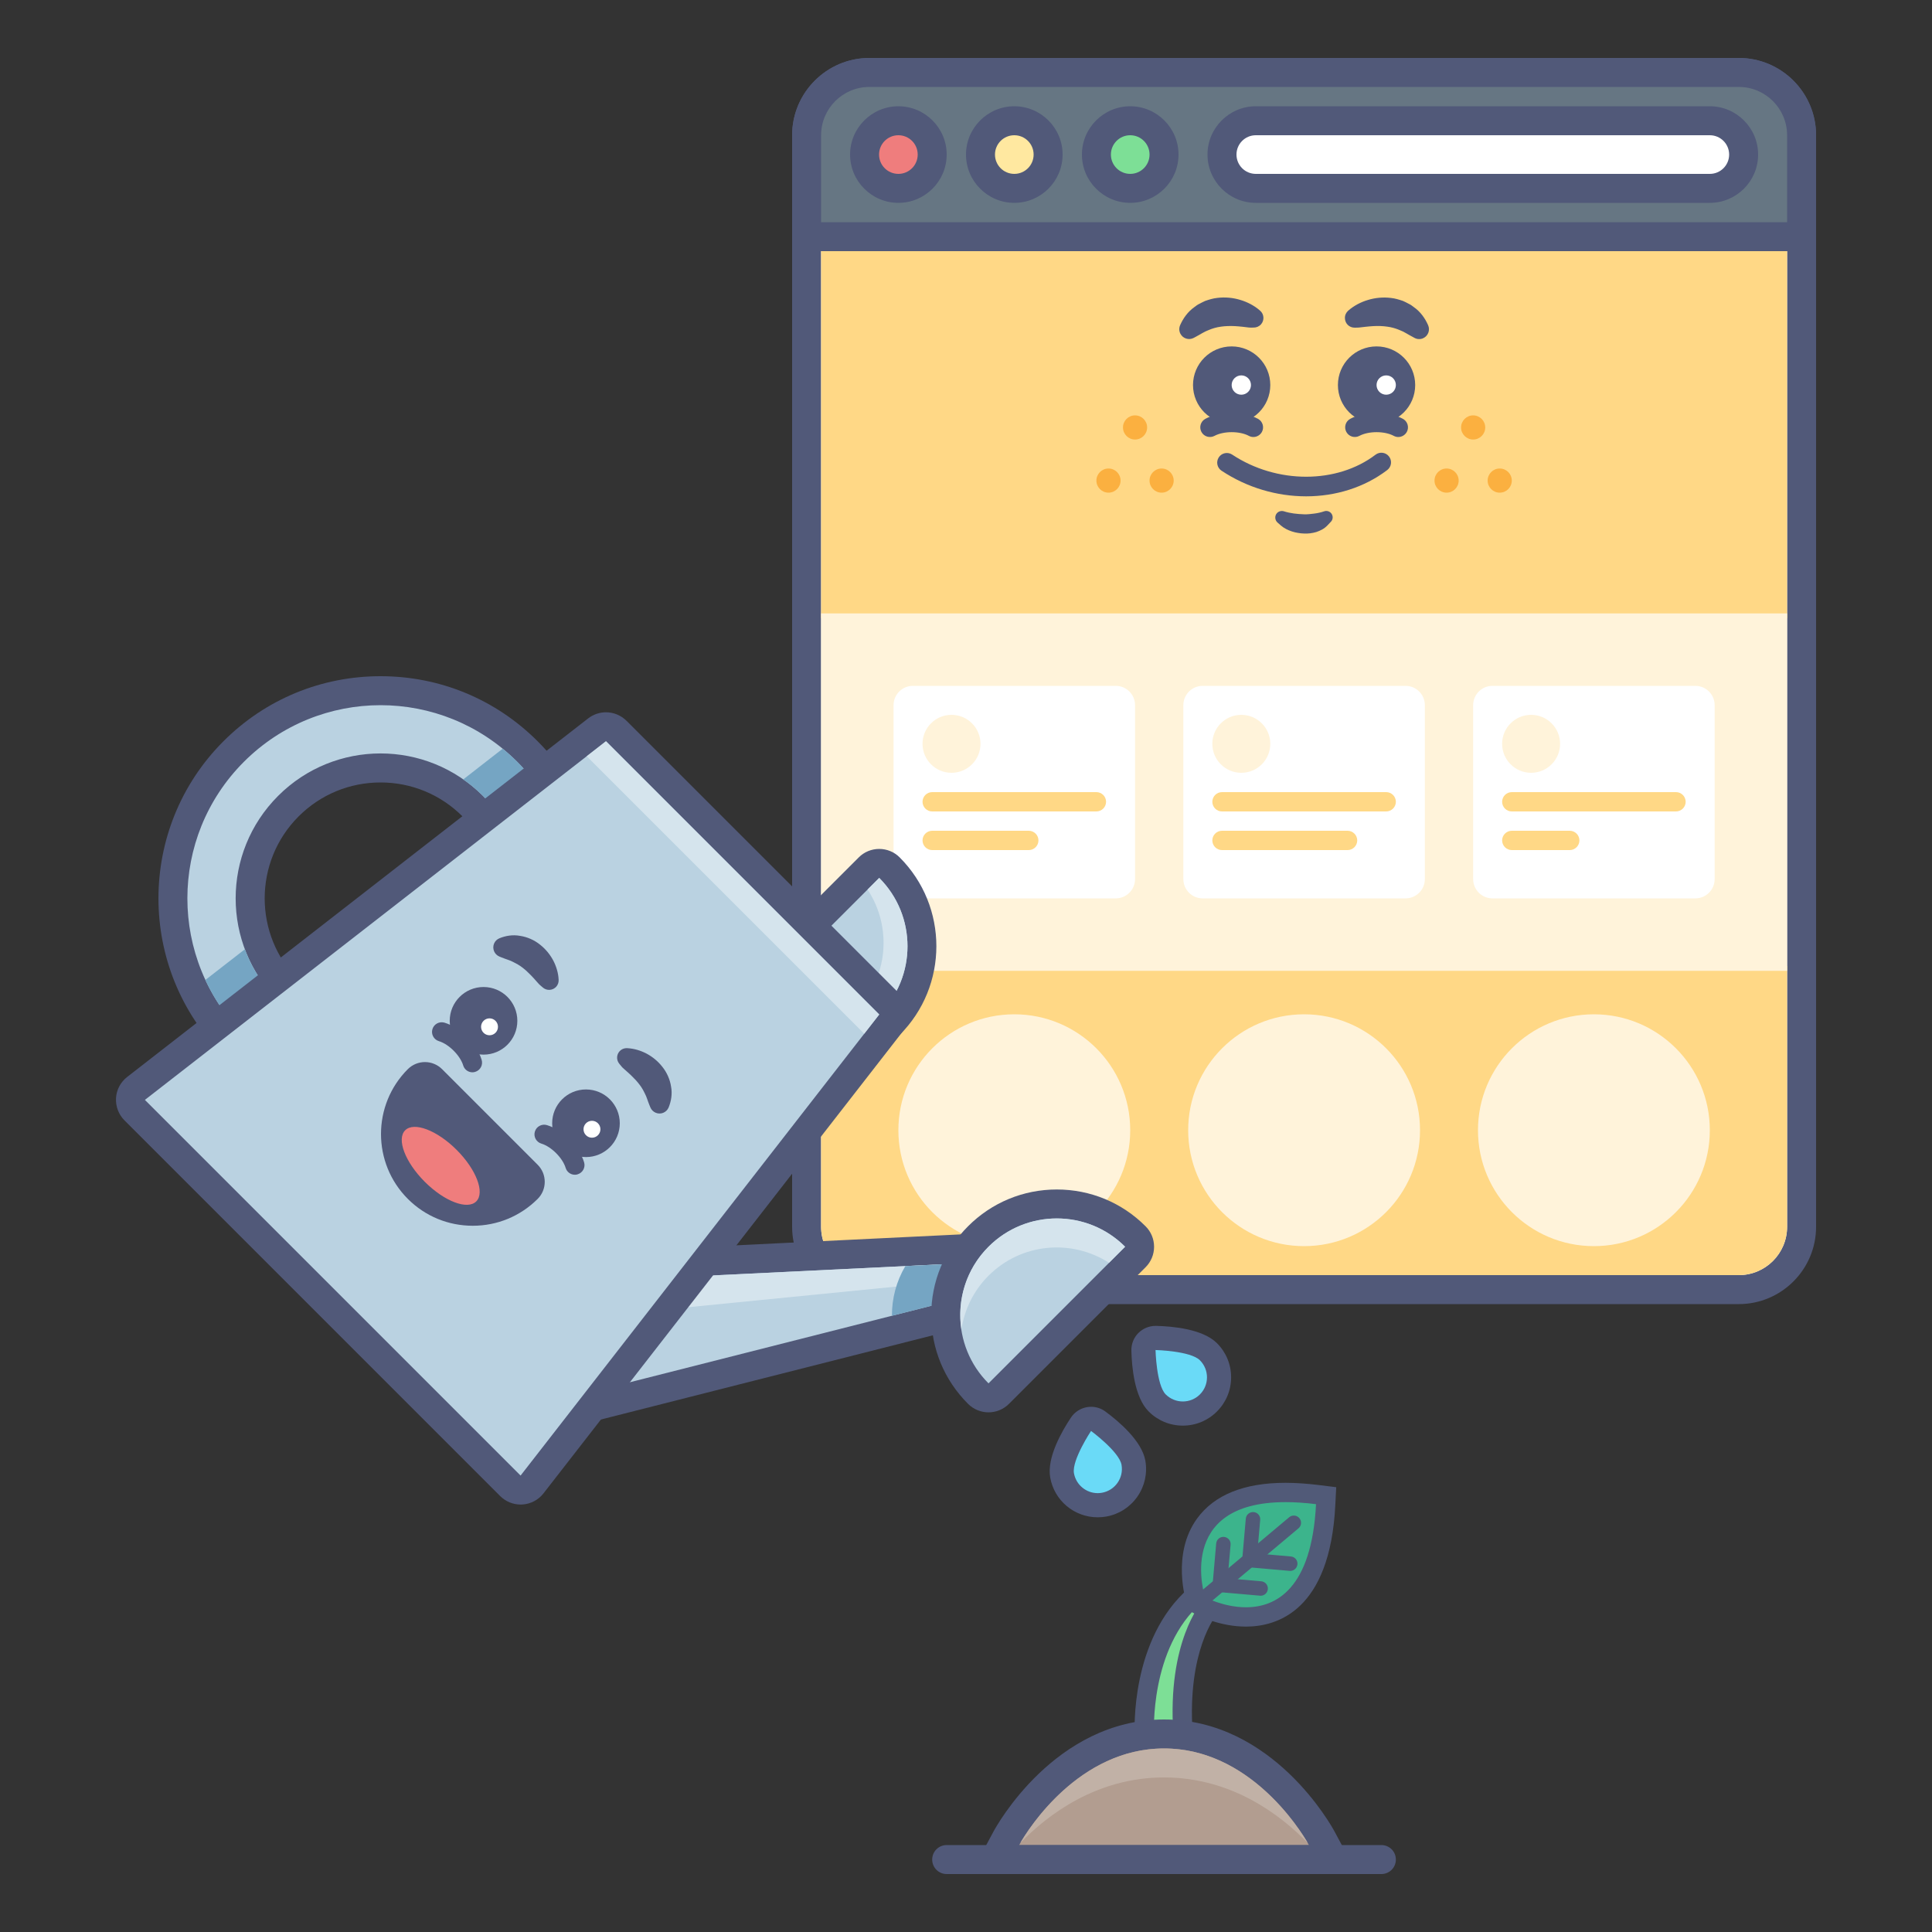
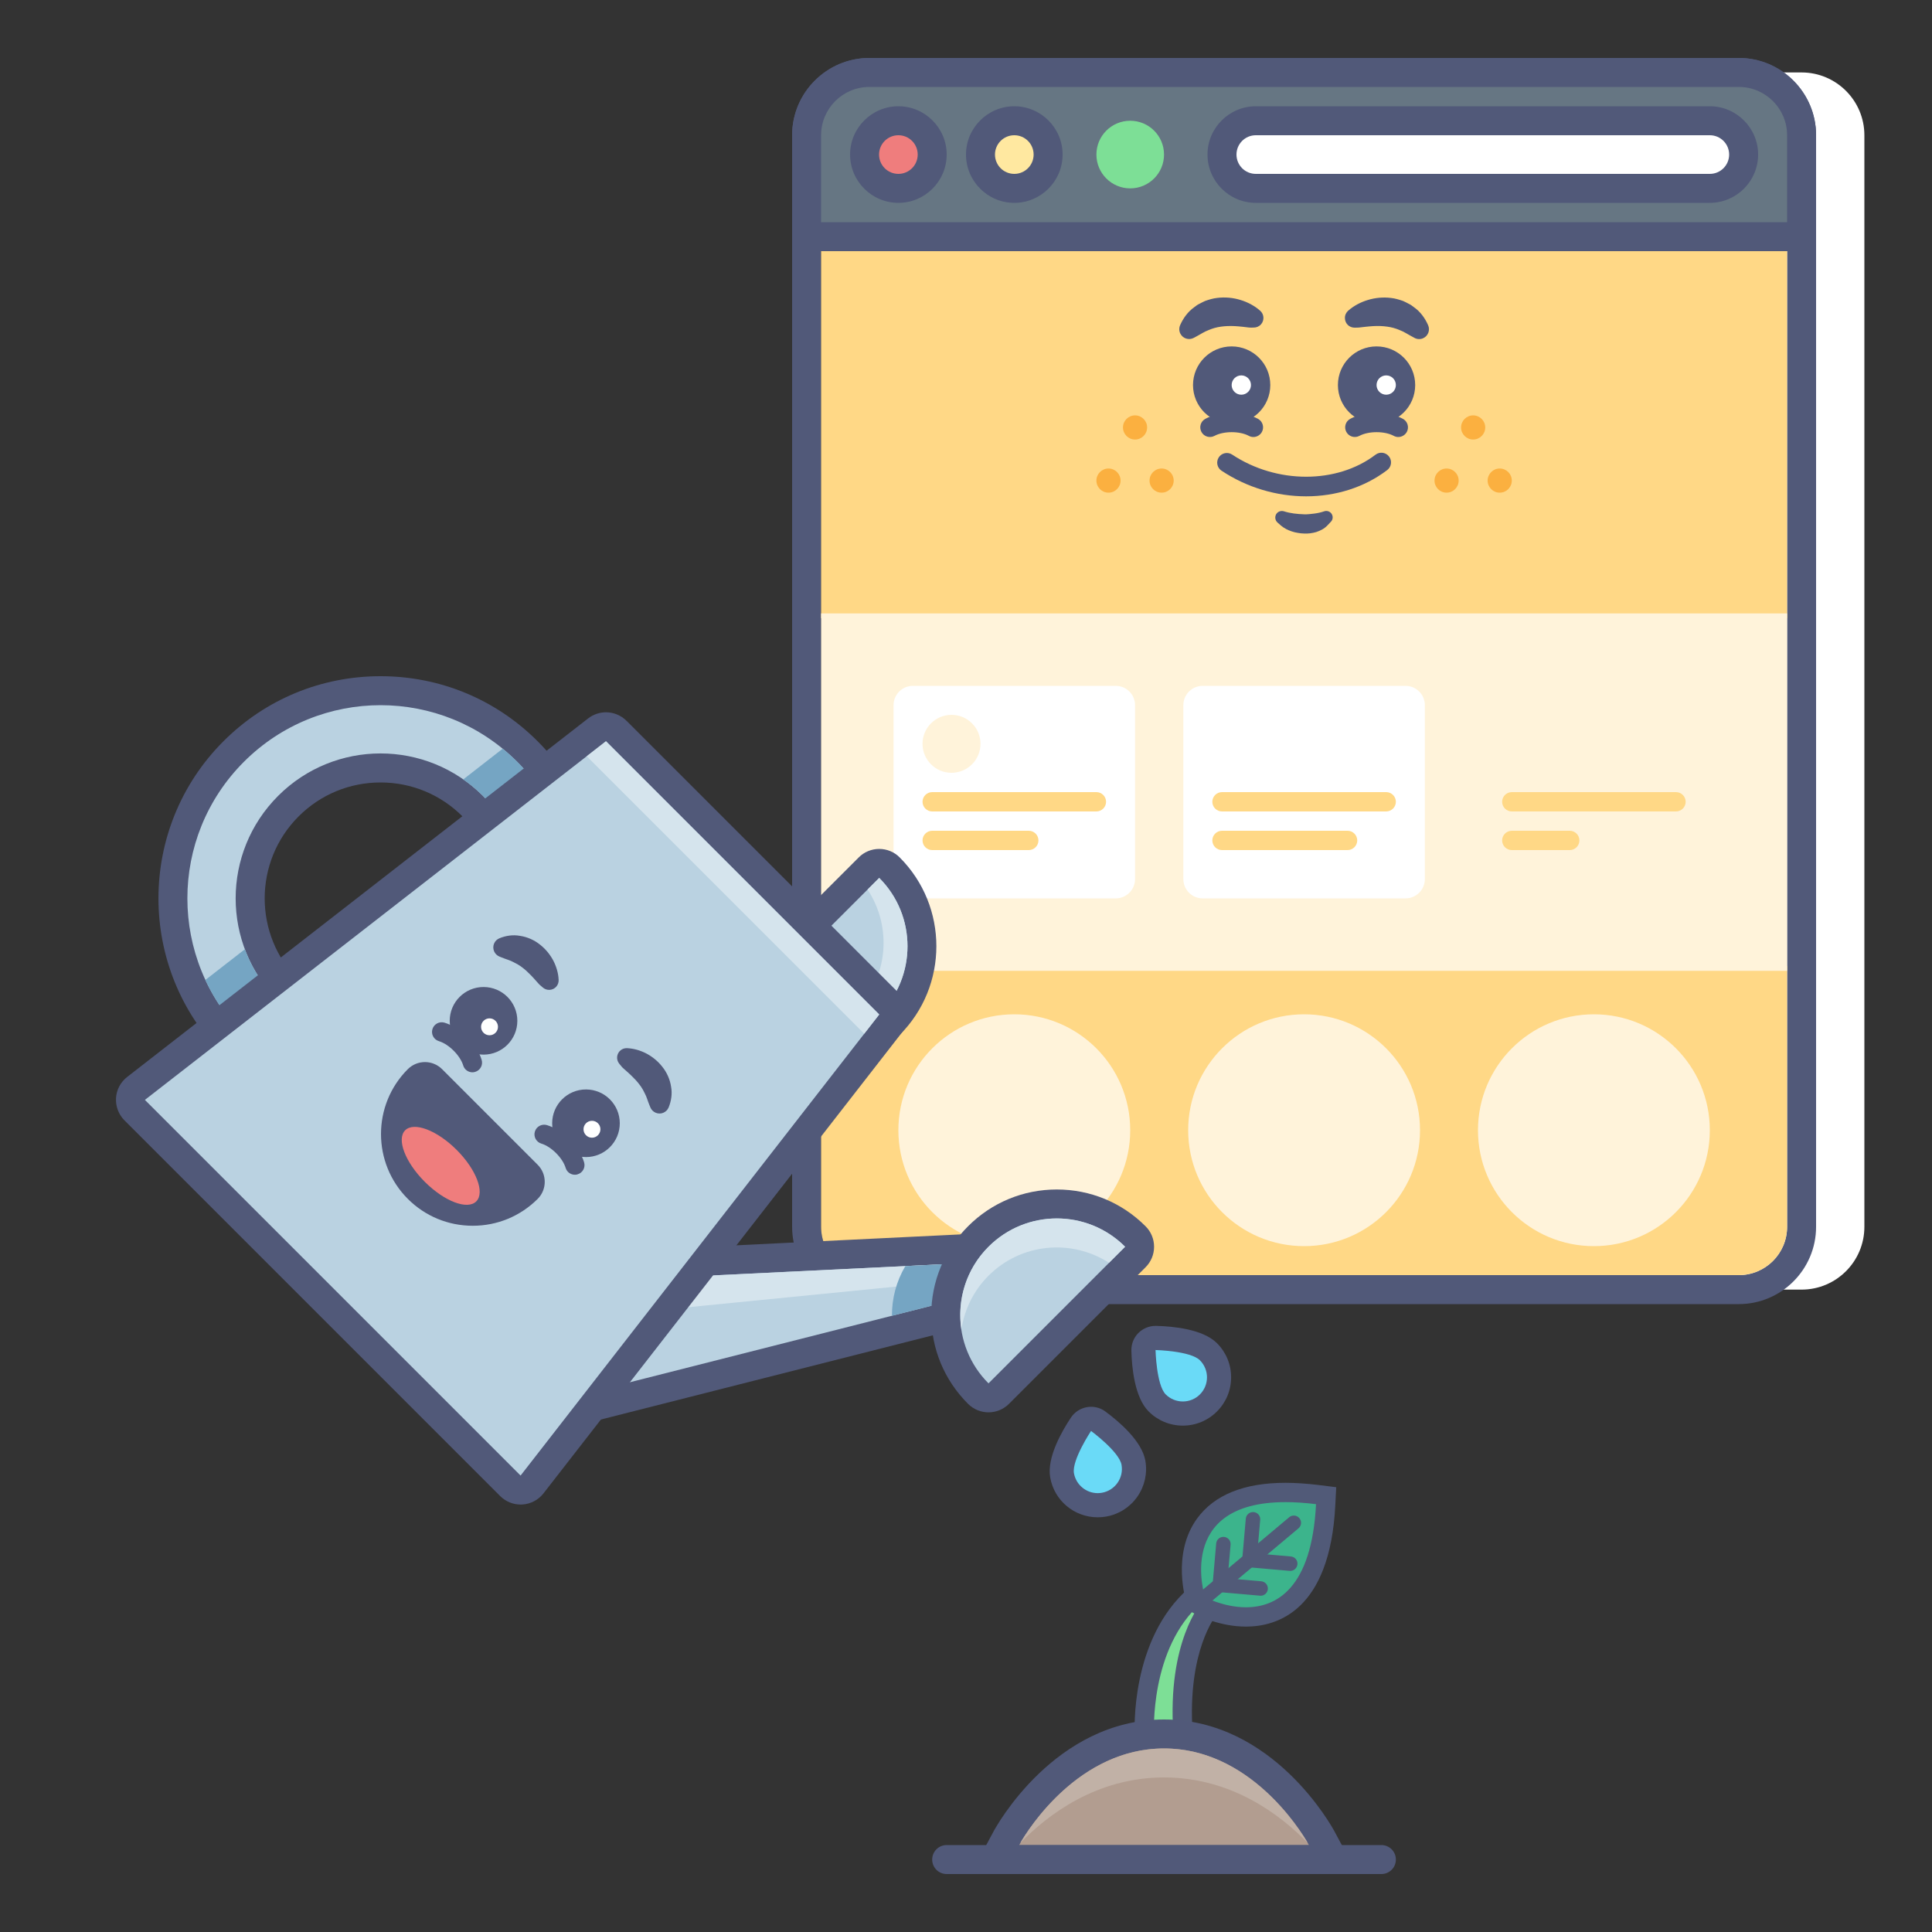
<svg xmlns="http://www.w3.org/2000/svg" version="1.1" id="what-is-seo" x="0px" y="0px" viewBox="0 0 400 400" style="enable-background:new 0 0 400 400;" xml:space="preserve">
  <rect x="0" y="0" width="400" height="400" fill="#333333" stroke="none" />
  <style type="text/css">
	.st0{fill:#7DDF96;}
	.st1{fill:#515A78;}
	.st2{fill:#3CB48C;}
	.st3{fill:#00C853;}
	.st4{fill:#B29D90;}
	.st5{fill:#515979;}
	.st6{fill:#C1B1A6;}
	.st7{fill:#FFFFFF;}
	.st8{fill:#FFD886;}
	.st9{fill:#667683;}
	.st10{fill:#EF7D7D;}
	.st11{fill:#FFE8A0;}
	.st12{fill:#FBB040;}
	.st13{fill:#FFF3DA;}
	.st14{fill:#BAD2E1;}
	.st15{fill:#75A5C3;}
	.st16{fill:#D5E4ED;}
	.st17{fill:#6ADAF7;}
</style>
  <g>
    <g>
      <g>
        <g>
          <path class="st0" d="M237.04,361l-0.11-1.89c-0.04-0.76-0.92-18.84,10.53-28.82l2.8,2.84c-0.06,0.07-6.56,7.76-5.34,25.73      l0.15,2.14H237.04z" />
        </g>
        <g>
          <path class="st1" d="M248.77,331.8c0,0-7.15,8-5.84,27.19h-4C238.93,359,237.93,341.25,248.77,331.8 M246.15,328.79      c-12.18,10.61-11.26,29.63-11.21,30.44l0.21,3.78h3.78h4h4.28l-0.29-4.27c-1.15-16.96,4.81-24.23,4.87-24.3l-0.04,0.04      L246.15,328.79L246.15,328.79z" />
        </g>
      </g>
      <g>
        <g>
          <g>
            <path class="st2" d="M257.96,334.78c-5.03,0-9.24-2.21-9.42-2.3l-0.71-0.38l-0.25-0.77c-0.12-0.37-2.9-9.18,1.87-15.74       c3.17-4.37,8.79-6.58,16.7-6.58c2.02,0,4.23,0.15,6.57,0.44l1.84,0.23l-0.09,1.86C274.03,320.21,271.3,334.78,257.96,334.78       C257.96,334.78,257.96,334.78,257.96,334.78z" />
          </g>
          <g>
            <path class="st1" d="M266.15,311c1.9,0,4,0.13,6.32,0.42c-0.89,17.6-8.33,21.35-14.5,21.35c-4.59,0-8.48-2.07-8.48-2.07       S243.09,311,266.15,311 M266.15,307c-8.58,0-14.74,2.49-18.31,7.4c-5.36,7.38-2.29,17.13-2.16,17.54l0.5,1.54l1.43,0.76       c0.49,0.26,4.93,2.53,10.35,2.53c6.44,0,17.4-3.27,18.5-25.15l0.19-3.71l-3.69-0.46C270.55,307.16,268.25,307,266.15,307       L266.15,307z" />
          </g>
        </g>
        <g>
          <line class="st3" x1="267.87" y1="315.28" x2="249.48" y2="330.71" />
          <path class="st1" d="M249.48,332.21c-0.43,0-0.85-0.18-1.15-0.54c-0.53-0.63-0.45-1.58,0.19-2.11l18.39-15.43      c0.63-0.53,1.58-0.45,2.11,0.19c0.53,0.63,0.45,1.58-0.19,2.11l-18.39,15.43C250.17,332.09,249.82,332.21,249.48,332.21z" />
        </g>
        <g>
          <line class="st3" x1="253.29" y1="319.69" x2="252.55" y2="328.14" />
          <path class="st1" d="M252.55,329.64c-0.04,0-0.09,0-0.13-0.01c-0.83-0.07-1.44-0.8-1.36-1.62l0.74-8.45      c0.07-0.83,0.79-1.43,1.62-1.36c0.83,0.07,1.44,0.8,1.36,1.62l-0.74,8.45C253.97,329.05,253.32,329.64,252.55,329.64z" />
        </g>
        <g>
          <line class="st3" x1="261" y1="328.88" x2="252.55" y2="328.14" />
          <path class="st1" d="M261,330.38c-0.04,0-0.09,0-0.13-0.01l-8.45-0.74c-0.83-0.07-1.44-0.8-1.36-1.62      c0.07-0.82,0.79-1.43,1.62-1.36l8.45,0.74c0.83,0.07,1.44,0.8,1.36,1.62C262.43,329.79,261.77,330.38,261,330.38z" />
        </g>
        <g>
          <line class="st3" x1="259.42" y1="314.54" x2="258.68" y2="323" />
          <path class="st1" d="M258.68,324.5c-0.04,0-0.09,0-0.13-0.01c-0.83-0.07-1.44-0.8-1.36-1.62l0.74-8.45      c0.07-0.82,0.8-1.43,1.62-1.36c0.83,0.07,1.44,0.8,1.36,1.62l-0.74,8.45C260.1,323.91,259.45,324.5,258.68,324.5z" />
        </g>
        <g>
-           <line class="st3" x1="267.13" y1="323.74" x2="258.68" y2="323" />
          <path class="st1" d="M267.13,325.24c-0.04,0-0.09,0-0.13-0.01l-8.45-0.74c-0.83-0.07-1.44-0.8-1.36-1.62s0.8-1.44,1.62-1.36      l8.45,0.74c0.83,0.07,1.44,0.8,1.36,1.62C268.55,324.65,267.9,325.24,267.13,325.24z" />
        </g>
      </g>
    </g>
    <g>
      <g>
        <g>
          <path class="st4" d="M205.99,385l2.37-4.42C208.83,379.7,220.15,359,241,359c20.85,0,32.17,20.7,32.64,21.58l2.37,4.42H205.99z" />
        </g>
        <g>
          <g>
            <path class="st5" d="M241,362c19.29,0,30,20,30,20h-60C211,382,221.71,362,241,362 M241,356c-22.62,0-34.78,22.22-35.29,23.17       l-4.73,8.83H211h60h10.02l-4.73-8.83C275.78,378.22,263.62,356,241,356L241,356z" />
          </g>
        </g>
      </g>
      <g>
        <g>
          <path class="st6" d="M241,368c13.98,0,24.09,7.72,29.75,13.56C269.07,378.66,258.61,362,241,362s-28.07,16.66-29.75,19.56      C216.91,375.72,227.02,368,241,368z" />
        </g>
      </g>
      <g>
        <line class="st4" x1="196" y1="385" x2="286" y2="385" />
        <path class="st5" d="M286,388h-90c-1.66,0-3-1.34-3-3s1.34-3,3-3h90c1.66,0,3,1.34,3,3S287.66,388,286,388z" />
      </g>
    </g>
  </g>
  <g>
    <g>
      <g>
-         <path class="st7" d="M180,267c-7.17,0-13-5.83-13-13V28c0-7.17,5.83-13,13-13h180c7.17,0,13,5.83,13,13v226c0,7.17-5.83,13-13,13     H180z" />
+         <path class="st7" d="M180,267V28c0-7.17,5.83-13,13-13h180c7.17,0,13,5.83,13,13v226c0,7.17-5.83,13-13,13     H180z" />
      </g>
      <g>
        <path class="st5" d="M360,18c5.52,0,10,4.48,10,10v226c0,5.52-4.48,10-10,10H180c-5.52,0-10-4.48-10-10V28c0-5.52,4.48-10,10-10     H360 M360,12H180c-8.82,0-16,7.18-16,16v226c0,8.82,7.18,16,16,16h180c8.82,0,16-7.18,16-16V28C376,19.18,368.82,12,360,12     L360,12z" />
      </g>
    </g>
    <g>
      <path class="st8" d="M360,264H180c-5.52,0-10-4.48-10-10v-54h200v54C370,259.52,365.52,264,360,264z" />
    </g>
    <g>
      <rect x="170" y="52" class="st8" width="200" height="76" />
    </g>
    <g>
      <g>
        <path class="st9" d="M170,49c-1.66,0-3-1.34-3-3V28c0-7.17,5.83-13,13-13h180c7.17,0,13,5.83,13,13v18c0,1.66-1.34,3-3,3H170z" />
      </g>
      <g>
        <path class="st5" d="M360,18c5.52,0,10,4.48,10,10v18H170V28c0-5.52,4.48-10,10-10H360 M360,12H180c-8.82,0-16,7.18-16,16v18     c0,3.31,2.69,6,6,6h200c3.31,0,6-2.69,6-6V28C376,19.18,368.82,12,360,12L360,12z" />
      </g>
    </g>
    <g>
      <g>
        <path class="st7" d="M260,39c-3.86,0-7-3.14-7-7s3.14-7,7-7h94c3.86,0,7,3.14,7,7s-3.14,7-7,7H260z" />
      </g>
      <g>
        <g>
          <path class="st5" d="M354,28c2.21,0,4,1.79,4,4c0,2.21-1.79,4-4,4h-94c-2.21,0-4-1.79-4-4c0-2.21,1.79-4,4-4H354 M354,22h-94      c-5.51,0-10,4.49-10,10s4.49,10,10,10h94c5.51,0,10-4.49,10-10S359.51,22,354,22L354,22z" />
        </g>
      </g>
    </g>
    <g>
      <g>
        <circle class="st10" cx="186" cy="32" r="7" />
      </g>
      <g>
        <g>
          <path class="st5" d="M186,28c2.21,0,4,1.79,4,4s-1.79,4-4,4c-2.21,0-4-1.79-4-4S183.79,28,186,28 M186,22c-5.51,0-10,4.49-10,10      s4.49,10,10,10s10-4.49,10-10S191.51,22,186,22L186,22z" />
        </g>
      </g>
    </g>
    <g>
      <g>
        <circle class="st11" cx="210" cy="32" r="7" />
      </g>
      <g>
        <g>
          <path class="st5" d="M210,28c2.21,0,4,1.79,4,4s-1.79,4-4,4c-2.21,0-4-1.79-4-4S207.79,28,210,28 M210,22c-5.51,0-10,4.49-10,10      s4.49,10,10,10s10-4.49,10-10S215.51,22,210,22L210,22z" />
        </g>
      </g>
    </g>
    <g>
      <g>
        <circle class="st0" cx="234" cy="32" r="7" />
      </g>
      <g>
        <g>
-           <path class="st5" d="M234,28c2.21,0,4,1.79,4,4s-1.79,4-4,4s-4-1.79-4-4S231.79,28,234,28 M234,22c-5.51,0-10,4.49-10,10      s4.49,10,10,10s10-4.49,10-10S239.51,22,234,22L234,22z" />
-         </g>
+           </g>
      </g>
    </g>
    <g>
      <g>
        <circle class="st12" cx="235" cy="88.5" r="2.5" />
      </g>
      <g>
        <circle class="st12" cx="240.5" cy="99.5" r="2.5" />
      </g>
      <g>
        <circle class="st12" cx="229.5" cy="99.5" r="2.5" />
      </g>
    </g>
    <g>
      <g>
        <circle class="st12" cx="305" cy="88.5" r="2.5" />
      </g>
      <g>
        <circle class="st12" cx="310.5" cy="99.5" r="2.5" />
      </g>
      <g>
        <circle class="st12" cx="299.5" cy="99.5" r="2.5" />
      </g>
    </g>
    <g>
      <rect x="170" y="127" class="st13" width="200" height="74" />
    </g>
    <g>
      <g>
        <path class="st7" d="M189,186h42c2.21,0,4-1.79,4-4v-36c0-2.21-1.79-4-4-4h-42c-2.21,0-4,1.79-4,4v36     C185,184.21,186.79,186,189,186z" />
      </g>
      <g>
        <circle class="st13" cx="197" cy="154" r="6" />
      </g>
      <g>
        <path class="st8" d="M227,168h-34c-1.1,0-2-0.9-2-2v0c0-1.1,0.9-2,2-2h34c1.1,0,2,0.9,2,2v0C229,167.1,228.1,168,227,168z" />
      </g>
      <g>
        <path class="st8" d="M213,176h-20c-1.1,0-2-0.9-2-2v0c0-1.1,0.9-2,2-2h20c1.1,0,2,0.9,2,2v0C215,175.1,214.1,176,213,176z" />
      </g>
    </g>
    <g>
      <g>
-         <path class="st7" d="M309,186h42c2.21,0,4-1.79,4-4v-36c0-2.21-1.79-4-4-4h-42c-2.21,0-4,1.79-4,4v36     C305,184.21,306.79,186,309,186z" />
-       </g>
+         </g>
      <g>
        <circle class="st13" cx="317" cy="154" r="6" />
      </g>
      <g>
        <path class="st8" d="M347,168h-34c-1.1,0-2-0.9-2-2v0c0-1.1,0.9-2,2-2h34c1.1,0,2,0.9,2,2v0C349,167.1,348.1,168,347,168z" />
      </g>
      <g>
        <path class="st8" d="M325,176h-12c-1.1,0-2-0.9-2-2v0c0-1.1,0.9-2,2-2h12c1.1,0,2,0.9,2,2v0C327,175.1,326.1,176,325,176z" />
      </g>
    </g>
    <g>
      <g>
        <path class="st7" d="M249,186h42c2.21,0,4-1.79,4-4v-36c0-2.21-1.79-4-4-4h-42c-2.21,0-4,1.79-4,4v36     C245,184.21,246.79,186,249,186z" />
      </g>
      <g>
-         <circle class="st13" cx="257" cy="154" r="6" />
-       </g>
+         </g>
      <g>
        <path class="st8" d="M287,168h-34c-1.1,0-2-0.9-2-2v0c0-1.1,0.9-2,2-2h34c1.1,0,2,0.9,2,2v0C289,167.1,288.1,168,287,168z" />
      </g>
      <g>
        <path class="st8" d="M279,176h-26c-1.1,0-2-0.9-2-2v0c0-1.1,0.9-2,2-2h26c1.1,0,2,0.9,2,2v0C281,175.1,280.1,176,279,176z" />
      </g>
    </g>
    <g>
      <circle class="st13" cx="210" cy="234" r="24" />
    </g>
    <g>
      <circle class="st13" cx="270" cy="234" r="24" />
    </g>
    <g>
      <circle class="st13" cx="330" cy="234" r="24" />
    </g>
    <g>
      <g>
        <g>
          <path class="st5" d="M289.5,90.48c-0.32,0-0.64-0.08-0.94-0.24c-1.89-1.02-5.21-1.02-7.11,0c-0.97,0.52-2.18,0.16-2.71-0.82      c-0.52-0.97-0.16-2.19,0.82-2.71c3.05-1.64,7.84-1.64,10.89,0c0.97,0.52,1.34,1.73,0.82,2.71      C290.9,90.09,290.21,90.48,289.5,90.48z" />
        </g>
        <g>
          <g>
            <circle class="st5" cx="285" cy="79.72" r="8" />
          </g>
          <g>
            <circle class="st7" cx="287" cy="79.72" r="2" />
          </g>
        </g>
        <g>
          <path class="st5" d="M279.11,64.34c0.68-0.6,1.26-0.97,1.95-1.35c0.68-0.36,1.39-0.66,2.14-0.88c1.49-0.46,3.14-0.63,4.81-0.42      c0.84,0.09,1.66,0.34,2.47,0.62c0.4,0.16,0.77,0.38,1.15,0.57c0.39,0.18,0.74,0.42,1.07,0.69c1.4,0.97,2.36,2.35,2.98,3.77      c0.45,1.03-0.01,2.23-1.04,2.69c-0.59,0.26-1.23,0.22-1.76-0.06l-0.37-0.2c-1.05-0.55-1.86-1.12-2.73-1.43      c-0.84-0.36-1.66-0.59-2.56-0.71c-0.9-0.13-1.87-0.17-2.91-0.11c-0.52,0.04-1.06,0.07-1.61,0.14c-0.53,0.04-1.16,0.16-1.62,0.17      l-0.62,0.01c-1.1,0.01-2-0.87-2.01-1.98C278.43,65.26,278.7,64.71,279.11,64.34z" />
        </g>
        <g>
          <path class="st5" d="M259.5,90.48c-0.32,0-0.64-0.08-0.94-0.24c-1.89-1.02-5.21-1.02-7.11,0c-0.97,0.52-2.19,0.16-2.71-0.82      c-0.52-0.97-0.16-2.19,0.82-2.71c3.05-1.64,7.84-1.64,10.89,0c0.97,0.52,1.34,1.73,0.82,2.71      C260.9,90.09,260.21,90.48,259.5,90.48z" />
        </g>
        <g>
          <g>
            <circle class="st5" cx="255" cy="79.72" r="8" />
          </g>
          <g>
            <circle class="st7" cx="257" cy="79.72" r="2" />
          </g>
        </g>
        <g>
          <path class="st5" d="M258.93,67.83c-0.46,0-1.08-0.13-1.62-0.17c-0.55-0.07-1.09-0.1-1.61-0.14c-1.05-0.05-2.02-0.02-2.91,0.11      c-0.9,0.12-1.72,0.35-2.56,0.71c-0.87,0.31-1.69,0.88-2.73,1.43l-0.36,0.19c-1,0.52-2.23,0.14-2.75-0.86      c-0.3-0.57-0.3-1.22-0.06-1.77c0.62-1.41,1.58-2.79,2.98-3.77c0.33-0.27,0.68-0.51,1.07-0.69c0.38-0.19,0.76-0.41,1.15-0.57      c0.81-0.28,1.63-0.53,2.47-0.62c1.67-0.21,3.32-0.04,4.81,0.42c0.75,0.22,1.46,0.52,2.14,0.88c0.69,0.38,1.27,0.75,1.95,1.35      c0.83,0.72,0.91,1.98,0.19,2.81c-0.4,0.45-0.95,0.68-1.51,0.68L258.93,67.83z" />
        </g>
      </g>
      <g>
        <path class="st5" d="M270.42,102.76c-6.02,0-12.19-1.77-17.52-5.31c-0.92-0.61-1.17-1.85-0.56-2.77     c0.61-0.92,1.85-1.17,2.77-0.56c9.2,6.1,21.68,6.11,29.68,0.02c0.88-0.67,2.13-0.5,2.8,0.38c0.67,0.88,0.5,2.13-0.38,2.8     C282.45,100.94,276.51,102.76,270.42,102.76z" />
      </g>
      <g>
        <path class="st5" d="M265.82,105.86c1.35,0.43,2.77,0.57,4.18,0.62c0.71,0.03,1.41-0.07,2.11-0.15c0.7-0.09,1.39-0.24,2.05-0.47     c0.69-0.24,1.45,0.13,1.68,0.82c0.17,0.48,0.04,1-0.29,1.34l-0.72,0.76c-0.67,0.71-1.48,1.09-2.3,1.37     c-0.83,0.24-1.69,0.36-2.54,0.31c-0.43-0.02-0.85-0.04-1.27-0.13c-0.42-0.06-0.84-0.17-1.25-0.3c-0.81-0.27-1.6-0.64-2.3-1.25     l-0.67-0.59c-0.57-0.5-0.63-1.37-0.13-1.94C264.74,105.84,265.32,105.7,265.82,105.86z" />
      </g>
    </g>
  </g>
  <g>
    <g>
      <g>
        <path class="st14" d="M78.79,229c-11.49,0-22.28-4.47-30.41-12.59c-8.12-8.12-12.59-18.92-12.59-30.41s4.47-22.28,12.59-30.41     C56.51,147.47,67.3,143,78.79,143c11.49,0,22.28,4.47,30.41,12.59c8.12,8.12,12.59,18.92,12.59,30.41     c0,11.49-4.47,22.28-12.59,30.41C101.07,224.53,90.28,229,78.79,229z M78.79,159c-7.21,0-13.99,2.81-19.09,7.91     c-5.1,5.1-7.91,11.88-7.91,19.09s2.81,13.99,7.91,19.09c5.1,5.1,11.88,7.91,19.09,7.91c7.21,0,13.99-2.81,19.09-7.91     c5.1-5.1,7.91-11.88,7.91-19.09c0-7.21-2.81-13.99-7.91-19.09C92.78,161.81,86,159,78.79,159z" />
      </g>
      <g>
        <path class="st5" d="M78.79,146c10.24,0,20.47,3.91,28.28,11.72c15.62,15.62,15.62,40.95,0,56.57     C99.26,222.09,89.03,226,78.79,226s-20.47-3.91-28.28-11.72c-15.62-15.62-15.62-40.95,0-56.57C58.32,149.91,68.55,146,78.79,146      M78.79,216c7.68,0,15.36-2.93,21.21-8.79c11.72-11.72,11.72-30.71,0-42.43c-5.86-5.86-13.54-8.79-21.21-8.79     s-15.36,2.93-21.21,8.79c-11.72,11.72-11.72,30.71,0,42.43C63.44,213.07,71.11,216,78.79,216 M78.79,140     c-12.29,0-23.84,4.78-32.53,13.47c-17.94,17.94-17.94,47.12,0,65.05C54.95,227.22,66.5,232,78.79,232     c12.29,0,23.84-4.78,32.53-13.47c17.94-17.94,17.94-47.12,0-65.05C102.63,144.78,91.08,140,78.79,140L78.79,140z M78.79,210     c-6.41,0-12.44-2.5-16.97-7.03c-9.36-9.36-9.36-24.58,0-33.94c4.53-4.53,10.56-7.03,16.97-7.03c6.41,0,12.44,2.5,16.97,7.03     c9.36,9.36,9.36,24.58,0,33.94C91.23,207.5,85.2,210,78.79,210L78.79,210z" />
      </g>
    </g>
    <g>
      <g>
        <path class="st15" d="M107.07,214.28c15.62-15.62,15.62-40.95,0-56.57c-0.96-0.96-1.96-1.86-2.99-2.7l-8.17,6.36     c1.44,1,2.81,2.13,4.09,3.42c11.72,11.72,11.72,30.71,0,42.43s-30.71,11.72-42.43,0c-3.13-3.13-5.42-6.79-6.88-10.68l-8.18,6.36     c1.92,4.12,4.58,7.99,7.98,11.39C66.13,229.91,91.45,229.91,107.07,214.28z" />
      </g>
    </g>
    <g>
      <g>
        <path class="st14" d="M118.39,292.24c-1.01,0-1.98-0.51-2.54-1.4c-0.69-1.1-0.6-2.52,0.23-3.52l20.51-24.75     c0.54-0.65,1.32-1.04,2.16-1.08l72.83-3.54c0.05,0,0.1,0,0.15,0c1.29,0,2.44,0.82,2.84,2.05l1.41,4.24     c0.26,0.79,0.19,1.66-0.21,2.39c-0.4,0.73-1.09,1.26-1.89,1.47l-94.75,24.04C118.88,292.21,118.63,292.24,118.39,292.24z" />
      </g>
      <g>
        <path class="st5" d="M211.73,260.95l1.41,4.24l-94.75,24.04l20.51-24.75L211.73,260.95 M211.73,254.95c-0.1,0-0.19,0-0.29,0.01     l-72.83,3.54c-1.68,0.08-3.25,0.87-4.33,2.16l-20.51,24.75c-1.66,2-1.84,4.84-0.45,7.03c1.12,1.77,3.05,2.79,5.07,2.79     c0.49,0,0.99-0.06,1.48-0.18l94.75-24.04c1.62-0.41,2.99-1.47,3.79-2.94c0.8-1.46,0.95-3.19,0.43-4.78l-1.41-4.24     C216.6,256.6,214.3,254.95,211.73,254.95L211.73,254.95z" />
      </g>
    </g>
    <g>
      <polygon class="st16" points="211.73,260.95 138.89,264.49 133.24,271.56 211.73,263.78   " />
    </g>
    <g>
      <g>
        <path class="st15" d="M211.73,260.95l-24.29,1.18c-1.87,3.17-2.8,6.73-2.77,10.29l26.58-6.74l1.54-1.54L211.73,260.95z" />
      </g>
    </g>
    <g>
      <g>
        <path class="st14" d="M167.89,218.9c-6.14,0-11.92-2.39-16.26-6.74c-1.17-1.17-1.17-3.07,0-4.24l28.28-28.28     c0.56-0.56,1.33-0.88,2.12-0.88c0.8,0,1.56,0.32,2.12,0.88c8.97,8.97,8.97,23.56,0,32.53     C179.81,216.51,174.03,218.9,167.89,218.9z" />
      </g>
      <g>
        <path class="st5" d="M182.03,181.76c7.81,7.81,7.81,20.47,0,28.28c-3.91,3.91-9.02,5.86-14.14,5.86s-10.24-1.95-14.14-5.86     L182.03,181.76 M182.03,175.76c-1.59,0-3.12,0.63-4.24,1.76L149.5,205.8c-1.13,1.13-1.76,2.65-1.76,4.24     c0,1.59,0.63,3.12,1.76,4.24c4.91,4.91,11.44,7.62,18.38,7.62s13.47-2.7,18.38-7.62c10.14-10.14,10.14-26.63,0-36.77     C185.15,176.39,183.62,175.76,182.03,175.76L182.03,175.76z" />
      </g>
    </g>
    <g>
      <g>
        <path class="st16" d="M182.03,181.76l-2.41,2.41c5.14,7.77,4.3,18.33-2.54,25.17c-3.99,3.99-9.25,5.93-14.47,5.84     c6.7,1.83,14.16,0.13,19.42-5.13C189.84,202.23,189.84,189.57,182.03,181.76z" />
      </g>
    </g>
    <g>
      <g>
        <path class="st14" d="M107.78,308.5c-0.79,0-1.56-0.31-2.12-0.88l-77.78-77.78c-0.61-0.61-0.93-1.45-0.87-2.31     c0.05-0.86,0.47-1.65,1.15-2.18l95.46-74.25c0.54-0.42,1.19-0.63,1.84-0.63c0.77,0,1.54,0.3,2.12,0.88l56.57,56.57     c1.07,1.07,1.18,2.77,0.25,3.96l-74.25,95.46c-0.53,0.68-1.32,1.1-2.18,1.15C107.91,308.5,107.84,308.5,107.78,308.5z" />
      </g>
      <g>
        <path class="st5" d="M125.46,153.47l56.57,56.57l-74.25,95.46L30,227.72L125.46,153.47 M125.46,147.47     c-1.29,0-2.59,0.42-3.68,1.26l-95.46,74.25c-1.36,1.06-2.2,2.65-2.3,4.36s0.53,3.4,1.75,4.62l77.78,77.78     c1.13,1.13,2.66,1.76,4.24,1.76c0.12,0,0.25,0,0.37-0.01c1.72-0.11,3.31-0.95,4.36-2.3l74.25-95.46     c1.86-2.39,1.65-5.79-0.49-7.93l-56.57-56.57C128.54,148.07,127,147.47,125.46,147.47L125.46,147.47z" />
      </g>
    </g>
    <g>
      <g>
        <g>
          <path class="st5" d="M119.02,243.22c-0.86,0-1.65-0.56-1.91-1.42c-0.62-2.06-2.97-4.41-5.03-5.03      c-1.06-0.32-1.66-1.44-1.34-2.49c0.32-1.06,1.44-1.65,2.49-1.34c3.32,1,6.7,4.38,7.7,7.7c0.32,1.06-0.28,2.17-1.34,2.49      C119.41,243.2,119.22,243.22,119.02,243.22z" />
        </g>
        <g>
          <g>
            <circle class="st5" cx="121.32" cy="232.56" r="7" />
          </g>
          <g>
            <circle class="st7" cx="122.56" cy="233.8" r="1.75" />
          </g>
        </g>
        <g>
          <path class="st5" d="M129.84,217.01c0.82,0.05,1.41,0.16,2.09,0.35c0.65,0.19,1.28,0.44,1.9,0.76c1.22,0.65,2.37,1.56,3.29,2.74      c0.94,1.16,1.6,2.63,1.82,4.13c0.28,1.5,0.02,2.99-0.5,4.28c-0.43,1.05-1.62,1.55-2.67,1.12c-0.53-0.22-0.92-0.63-1.12-1.12      l-0.19-0.46c-0.39-0.95-0.58-1.74-0.95-2.41c-0.33-0.68-0.66-1.28-1.13-1.87c-0.45-0.6-1-1.2-1.64-1.81      c-0.32-0.3-0.65-0.63-1.01-0.93c-0.33-0.32-0.77-0.64-1.02-0.95l-0.5-0.61c-0.69-0.84-0.57-2.09,0.28-2.78      C128.87,217.13,129.36,216.99,129.84,217.01z" />
        </g>
        <g>
          <path class="st5" d="M97.81,222.01c-0.86,0-1.65-0.56-1.91-1.42c-0.62-2.06-2.97-4.41-5.03-5.03c-1.06-0.32-1.66-1.44-1.34-2.49      c0.32-1.06,1.44-1.65,2.49-1.34c3.32,1,6.7,4.38,7.7,7.7c0.32,1.06-0.28,2.17-1.34,2.49C98.2,221.98,98,222.01,97.81,222.01z" />
        </g>
        <g>
          <g>
            <circle class="st5" cx="100.11" cy="211.35" r="7" />
          </g>
          <g>
            <circle class="st7" cx="101.35" cy="212.59" r="1.75" />
          </g>
        </g>
        <g>
          <path class="st5" d="M111.83,203.98c-0.3-0.25-0.63-0.69-0.95-1.02c-0.3-0.36-0.63-0.69-0.93-1.01      c-0.61-0.64-1.21-1.19-1.81-1.64c-0.6-0.47-1.2-0.8-1.87-1.13c-0.67-0.37-1.46-0.56-2.41-0.95l-0.45-0.18      c-1.05-0.43-1.55-1.62-1.13-2.67c0.21-0.53,0.63-0.92,1.12-1.12c1.28-0.53,2.78-0.78,4.28-0.5c1.49,0.22,2.97,0.88,4.13,1.82      c1.18,0.93,2.09,2.07,2.74,3.29c0.32,0.61,0.57,1.25,0.76,1.9c0.19,0.67,0.31,1.27,0.35,2.09c0.06,1.09-0.77,2.02-1.86,2.08      c-0.51,0.03-0.99-0.14-1.36-0.44L111.83,203.98z" />
        </g>
      </g>
      <g>
        <g>
          <g>
            <path class="st5" d="M97.88,251.29c-4.41,0-8.55-1.72-11.67-4.83c-3.12-3.12-4.83-7.26-4.83-11.67c0-4.41,1.72-8.55,4.83-11.67       c0.47-0.47,1.1-0.73,1.77-0.73s1.3,0.26,1.77,0.73l19.8,19.8c0.98,0.98,0.98,2.56,0,3.54       C106.43,249.57,102.29,251.29,97.88,251.29z" />
          </g>
          <g>
            <path class="st5" d="M87.98,224.89l19.8,19.8c-2.73,2.73-6.32,4.1-9.9,4.1c-3.58,0-7.17-1.37-9.9-4.1       C82.52,239.22,82.52,230.36,87.98,224.89 M87.98,219.89c-1.28,0-2.56,0.49-3.54,1.46c-7.41,7.41-7.41,19.46,0,26.87       c3.59,3.59,8.36,5.56,13.44,5.56c5.08,0,9.85-1.98,13.44-5.56c1.95-1.95,1.95-5.12,0-7.07l-19.8-19.8       C90.54,220.38,89.26,219.89,87.98,219.89L87.98,219.89z" />
          </g>
        </g>
        <g>
          <g>
            <ellipse transform="matrix(0.707 -0.707 0.707 0.707 -143.952 135.248)" class="st10" cx="91.28" cy="241.39" rx="4.67" ry="10.41" />
          </g>
        </g>
      </g>
    </g>
    <g>
      <polygon class="st16" points="178.93,214.02 121.48,156.57 125.46,153.47 182.03,210.04   " />
    </g>
    <g>
      <g>
        <path class="st14" d="M204.66,289.41c-0.77,0-1.54-0.29-2.12-0.88c-8.97-8.97-8.97-23.56,0-32.53     c4.34-4.34,10.12-6.74,16.26-6.74c6.14,0,11.92,2.39,16.26,6.74c1.17,1.17,1.17,3.07,0,4.24l-28.28,28.28     C206.19,289.12,205.42,289.41,204.66,289.41z" />
      </g>
      <g>
        <path class="st5" d="M218.8,252.27c5.12,0,10.24,1.95,14.14,5.86l-28.28,28.28c-7.81-7.81-7.81-20.47,0-28.28     C208.56,254.22,213.68,252.27,218.8,252.27 M218.8,246.27c-6.94,0-13.47,2.7-18.38,7.62c-4.91,4.91-7.62,11.44-7.62,18.38     s2.7,13.47,7.62,18.38c1.17,1.17,2.71,1.76,4.24,1.76c1.54,0,3.07-0.59,4.24-1.76l28.28-28.28c1.13-1.13,1.76-2.65,1.76-4.24     c0-1.59-0.63-3.12-1.76-4.24C232.27,248.97,225.74,246.27,218.8,246.27L218.8,246.27z" />
      </g>
    </g>
    <g>
      <g>
        <path class="st16" d="M229.61,261.45l3.33-3.33c-7.81-7.81-20.47-7.81-28.28,0c-4.67,4.67-6.53,11.08-5.61,17.14     c0.62-4.08,2.47-8,5.61-11.14C211.44,257.34,221.87,256.46,229.61,261.45z" />
      </g>
    </g>
    <g>
      <g>
        <path class="st17" d="M227.28,311.64c-3.64,0-6.75-2.61-7.38-6.2c-0.61-3.44,2.84-8.96,3.92-10.57c0.38-0.57,0.97-0.96,1.65-1.08     c0.14-0.03,0.29-0.04,0.43-0.04c0.53,0,1.05,0.17,1.48,0.49c1.56,1.15,6.69,5.15,7.29,8.59c0.72,4.07-2.01,7.97-6.08,8.69     C228.15,311.6,227.71,311.64,227.28,311.64z" />
      </g>
      <g>
        <g>
          <path class="st5" d="M225.89,296.26c0,0,5.83,4.29,6.31,7.01c0.48,2.72-1.34,5.31-4.06,5.79c-0.29,0.05-0.59,0.08-0.87,0.08      c-2.38,0-4.49-1.71-4.92-4.13C221.88,302.29,225.89,296.26,225.89,296.26 M225.89,291.26c-0.29,0-0.58,0.03-0.87,0.08      c-1.35,0.24-2.54,1.02-3.29,2.15c-1.91,2.87-5.02,8.3-4.3,12.39c0.84,4.79,4.98,8.26,9.84,8.26c0.58,0,1.17-0.05,1.74-0.15      c2.63-0.46,4.92-1.92,6.46-4.11c1.53-2.19,2.12-4.84,1.66-7.47c-0.72-4.08-5.49-8.12-8.27-10.17      C227.99,291.59,226.95,291.26,225.89,291.26L225.89,291.26z" />
        </g>
      </g>
    </g>
    <g>
      <g>
        <path class="st17" d="M244.9,292.67c-2,0-3.89-0.78-5.3-2.2c-2.47-2.47-2.81-8.97-2.85-10.9c-0.02-0.68,0.25-1.34,0.73-1.83     c0.47-0.47,1.11-0.73,1.77-0.73c0.02,0,0.04,0,0.06,0c1.93,0.04,8.43,0.38,10.9,2.85c2.92,2.92,2.92,7.68,0,10.61     C248.78,291.89,246.9,292.67,244.9,292.67z" />
      </g>
      <g>
        <g>
          <path class="st5" d="M239.24,279.51c0,0,7.24,0.17,9.19,2.12c1.95,1.95,1.95,5.12,0,7.07c-0.98,0.98-2.26,1.46-3.54,1.46      c-1.28,0-2.56-0.49-3.54-1.46C239.41,286.75,239.24,279.51,239.24,279.51 M239.24,274.51c-1.32,0-2.6,0.53-3.54,1.46      c-0.97,0.97-1.49,2.29-1.46,3.65c0.08,3.45,0.65,9.68,3.58,12.61c1.89,1.89,4.4,2.93,7.07,2.93c2.67,0,5.18-1.04,7.07-2.93      c1.89-1.89,2.93-4.4,2.93-7.07s-1.04-5.18-2.93-7.07c-2.93-2.93-9.16-3.5-12.61-3.58C239.32,274.51,239.28,274.51,239.24,274.51      L239.24,274.51z" />
        </g>
      </g>
    </g>
  </g>
</svg>